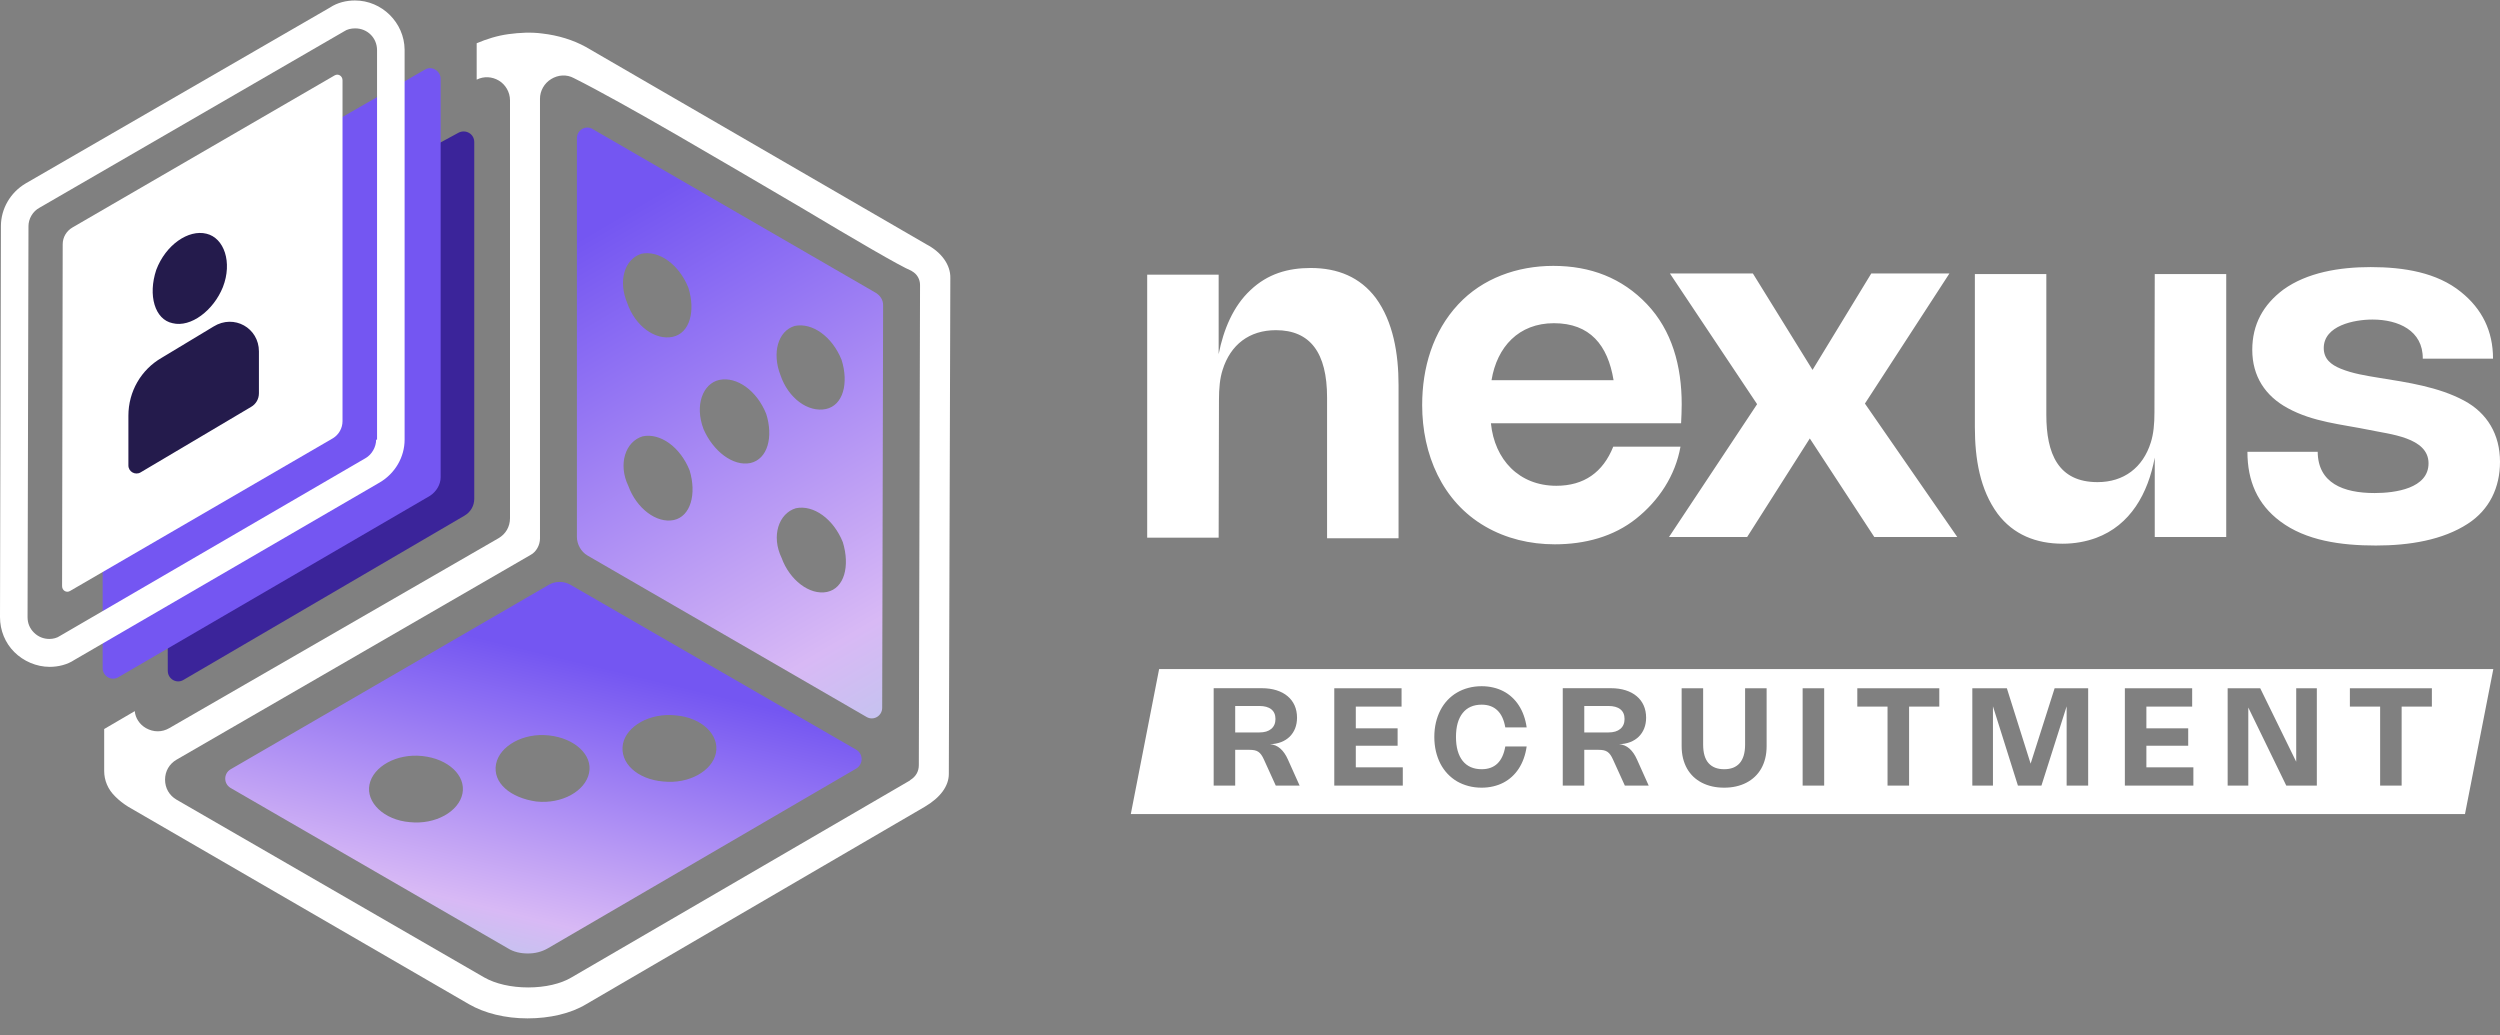
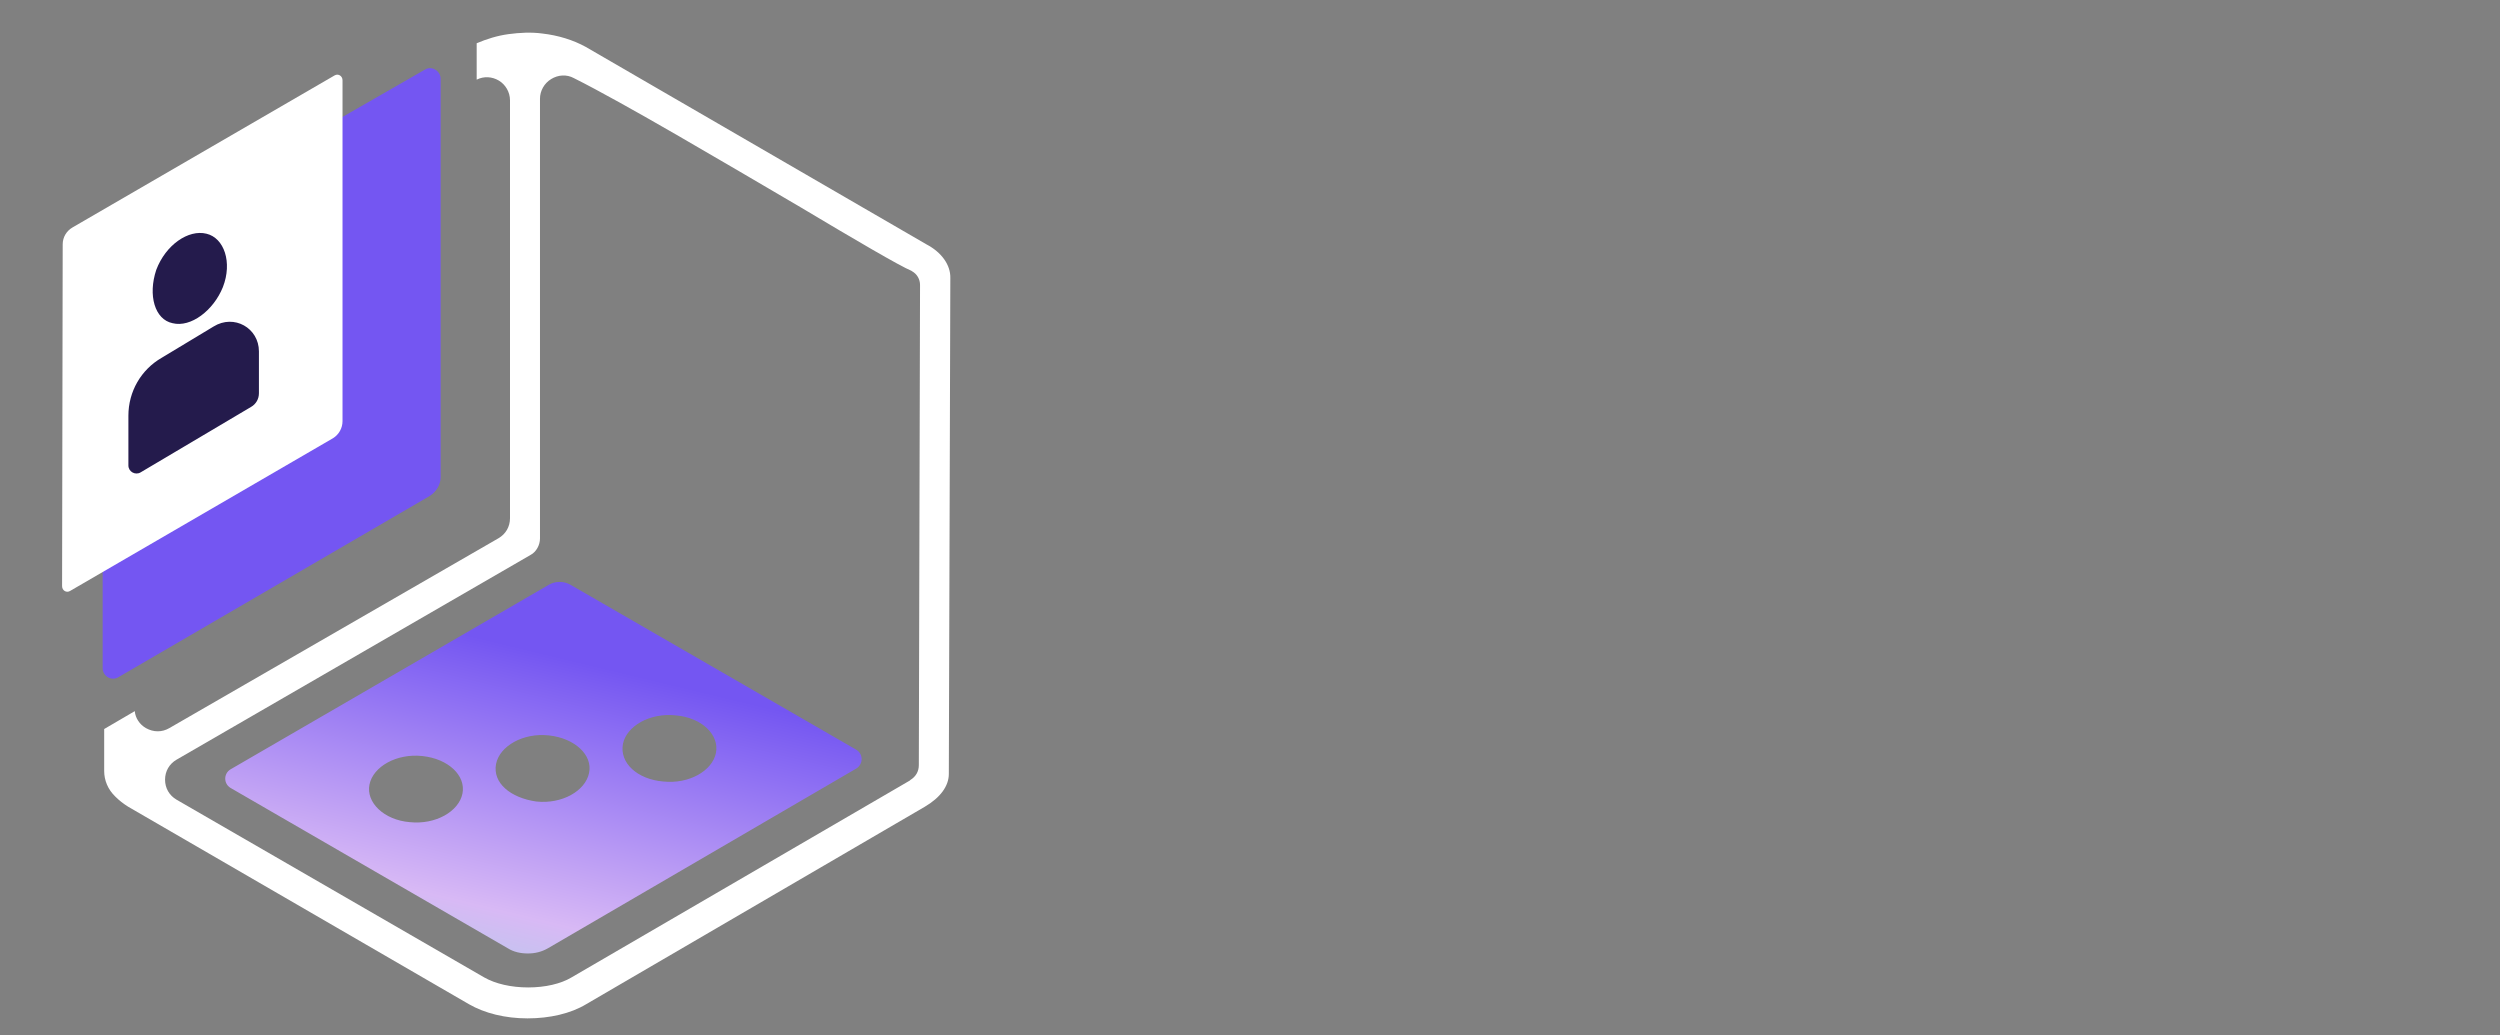
<svg xmlns="http://www.w3.org/2000/svg" width="128" height="53" viewBox="0 0 128 53" fill="none">
  <rect x="0" y="0" width="128" height="53" fill="#808080" stroke="none" />
-   <path d="M62.395 27.527H58.736V14.063H62.395V18.132C62.643 16.874 63.139 15.678 64.023 14.855C64.907 14.017 65.946 13.721 67.109 13.721C68.489 13.721 69.636 14.187 70.443 15.259C71.326 16.47 71.606 18.085 71.606 19.731V27.558H67.946V20.352C67.946 18.054 67.078 16.905 65.326 16.905C63.961 16.905 63 17.65 62.597 18.939C62.457 19.374 62.411 19.887 62.411 20.477L62.395 27.527ZM83.778 26.549C82.615 27.48 81.142 27.869 79.606 27.869C78.335 27.869 77.11 27.574 76.04 26.953C73.838 25.679 72.815 23.256 72.815 20.741C72.815 18.831 73.358 16.983 74.66 15.585C75.901 14.249 77.684 13.613 79.529 13.613C81.436 13.613 83.049 14.234 84.32 15.569C85.607 16.921 86.103 18.737 86.103 20.694C86.103 21.02 86.088 21.346 86.072 21.672H76.335C76.521 23.536 77.777 24.872 79.684 24.872C81.095 24.872 82.072 24.188 82.599 22.868H86.041C85.778 24.359 84.925 25.633 83.778 26.549ZM82.615 19.467C82.32 17.666 81.405 16.548 79.56 16.548C77.761 16.548 76.645 17.759 76.366 19.467H82.615ZM95.484 20.663L100.214 27.496H95.965L92.662 22.449L89.453 27.496H85.452L89.964 20.694L85.499 14.001H89.747L92.802 18.939L95.81 14.001H99.811L95.484 20.663ZM110.323 14.032H113.983V27.496H110.323V23.427C109.982 25.26 109.083 26.89 107.315 27.543C106.804 27.729 106.23 27.838 105.61 27.838C104.245 27.838 103.082 27.372 102.276 26.3C101.377 25.073 101.113 23.505 101.113 21.859V14.032H104.772V21.238C104.772 23.225 105.377 24.685 107.393 24.685C108.742 24.685 109.719 23.94 110.122 22.651C110.261 22.216 110.308 21.703 110.308 21.113L110.323 14.032ZM121.379 13.675C123.085 13.675 124.775 13.954 126 14.948C127.085 15.818 127.643 16.951 127.643 18.365H124.046C124.062 16.921 122.79 16.361 121.472 16.361C120.526 16.361 118.976 16.672 118.976 17.821C118.976 18.38 119.348 18.675 119.844 18.877C120.449 19.126 121.131 19.234 121.798 19.343C123.255 19.576 124.852 19.809 126.155 20.508C127.349 21.145 128 22.247 128 23.645C128 24.965 127.457 26.098 126.356 26.813C125.069 27.651 123.364 27.931 121.643 27.931C119.859 27.931 118.061 27.682 116.743 26.689C115.58 25.819 115.068 24.623 115.068 23.132H118.666C118.681 24.732 119.968 25.244 121.581 25.244C122.635 25.244 124.341 25.011 124.341 23.722C124.341 22.387 122.325 22.232 121.317 22.014C119.875 21.719 118.433 21.61 117.13 20.896C115.983 20.275 115.316 19.265 115.316 17.914C115.316 16.61 115.874 15.601 116.913 14.824C118.123 13.954 119.766 13.675 121.379 13.675Z" fill="white" />
-   <path d="M126.207 41.68H57.897L59.347 34.257H127.658L126.207 41.68ZM75.859 35.134C75.622 35.134 75.397 35.162 75.186 35.218C74.975 35.273 74.778 35.354 74.598 35.46C74.419 35.564 74.258 35.693 74.114 35.845C73.971 35.997 73.849 36.17 73.749 36.363C73.65 36.555 73.573 36.766 73.518 36.996C73.465 37.225 73.437 37.47 73.437 37.731C73.437 37.992 73.465 38.237 73.518 38.467C73.573 38.697 73.65 38.909 73.749 39.102C73.849 39.293 73.971 39.466 74.114 39.618C74.258 39.77 74.419 39.899 74.598 40.005C74.778 40.109 74.975 40.189 75.186 40.245C75.397 40.301 75.622 40.329 75.859 40.329C76.067 40.329 76.264 40.307 76.45 40.263C76.637 40.22 76.811 40.157 76.971 40.074C77.132 39.99 77.278 39.888 77.41 39.767C77.543 39.646 77.66 39.507 77.761 39.352C77.863 39.195 77.949 39.021 78.016 38.832C78.085 38.643 78.134 38.438 78.165 38.22H77.071C77.004 38.608 76.87 38.899 76.668 39.093C76.466 39.287 76.197 39.384 75.861 39.384C75.652 39.384 75.465 39.348 75.301 39.276C75.138 39.204 75.002 39.098 74.89 38.959C74.778 38.818 74.692 38.645 74.633 38.439C74.575 38.234 74.546 37.998 74.546 37.731C74.546 37.465 74.575 37.229 74.633 37.023C74.692 36.818 74.778 36.645 74.89 36.506C75.002 36.365 75.138 36.258 75.301 36.187C75.465 36.114 75.652 36.079 75.861 36.079C76.194 36.079 76.463 36.176 76.666 36.371C76.87 36.565 77.004 36.856 77.071 37.243H78.165C78.134 37.025 78.085 36.82 78.016 36.631C77.949 36.441 77.863 36.269 77.761 36.113C77.66 35.956 77.543 35.818 77.41 35.697C77.278 35.575 77.132 35.472 76.971 35.39C76.811 35.306 76.637 35.243 76.45 35.2C76.264 35.156 76.067 35.134 75.859 35.134ZM86.1 35.238V38.202C86.1 38.425 86.124 38.633 86.171 38.826C86.219 39.018 86.288 39.193 86.377 39.352C86.467 39.508 86.575 39.648 86.703 39.77C86.83 39.89 86.976 39.992 87.137 40.076C87.299 40.159 87.475 40.222 87.665 40.265C87.857 40.308 88.061 40.329 88.276 40.329C88.491 40.329 88.694 40.308 88.884 40.265C89.076 40.222 89.252 40.159 89.412 40.076C89.574 39.992 89.718 39.89 89.846 39.77C89.975 39.648 90.085 39.508 90.174 39.352C90.264 39.193 90.333 39.018 90.38 38.826C90.428 38.633 90.451 38.425 90.451 38.202V35.238H89.349V38.125C89.349 38.338 89.325 38.523 89.278 38.682C89.231 38.838 89.162 38.97 89.071 39.074C88.98 39.178 88.867 39.255 88.734 39.308C88.601 39.359 88.449 39.384 88.276 39.384C87.93 39.384 87.664 39.281 87.479 39.074C87.294 38.866 87.201 38.549 87.201 38.125V35.238H86.1ZM62.14 35.236V40.224H63.242V38.391H63.965C64.069 38.391 64.157 38.398 64.23 38.413C64.304 38.428 64.37 38.455 64.427 38.493C64.484 38.532 64.535 38.583 64.58 38.648C64.626 38.712 64.67 38.793 64.714 38.891L65.32 40.224H66.541L65.942 38.889C65.833 38.644 65.702 38.455 65.55 38.324C65.399 38.192 65.224 38.118 65.025 38.104C65.235 38.097 65.425 38.061 65.595 37.995C65.766 37.928 65.911 37.835 66.031 37.718C66.151 37.599 66.245 37.458 66.31 37.294C66.375 37.129 66.407 36.946 66.408 36.745C66.408 36.515 66.366 36.306 66.284 36.12C66.201 35.934 66.082 35.776 65.926 35.646C65.772 35.515 65.583 35.414 65.36 35.343C65.138 35.272 64.887 35.236 64.607 35.236H62.14ZM68.315 35.238V40.224H71.823V39.286H69.417V38.18H71.558V37.29H69.417V36.177H71.76V35.238H68.315ZM80.013 35.236V40.224H81.115V38.391H81.838C81.942 38.391 82.03 38.398 82.103 38.413C82.177 38.428 82.243 38.455 82.3 38.493C82.357 38.532 82.408 38.583 82.454 38.648C82.499 38.712 82.543 38.793 82.587 38.891L83.193 40.224H84.414L83.815 38.889C83.706 38.644 83.575 38.455 83.423 38.324C83.272 38.192 83.097 38.118 82.898 38.104C83.108 38.097 83.299 38.061 83.468 37.995C83.639 37.928 83.784 37.835 83.904 37.718C84.025 37.599 84.118 37.458 84.183 37.294C84.248 37.129 84.281 36.946 84.281 36.745C84.281 36.515 84.239 36.306 84.157 36.12C84.074 35.934 83.955 35.776 83.799 35.646C83.645 35.515 83.456 35.414 83.233 35.343C83.011 35.272 82.76 35.236 82.48 35.236H80.013ZM92.295 35.238V40.224H93.398V35.238H92.295ZM95.094 35.238V36.177H96.642V40.224H97.745V36.177H99.292V35.238H95.094ZM100.983 35.238V40.224H102.039V36.162L103.318 40.224H104.521L105.812 36.164V40.224H106.914V35.238H105.197L103.968 39.099L102.751 35.238H100.983ZM108.793 35.238V40.224H112.301V39.286H109.895V38.18H112.036V37.29H109.895V36.177H112.239V35.238H108.793ZM114.056 35.238V40.224H115.113V36.225L117.058 40.224H118.622V35.238H117.566V39.002L115.723 35.238H114.056ZM120.314 35.238V36.177H121.863V40.224H122.964V36.177H124.512V35.238H120.314ZM64.478 36.146C64.745 36.147 64.95 36.203 65.091 36.317C65.233 36.431 65.304 36.596 65.304 36.812C65.304 36.922 65.286 37.019 65.248 37.105C65.211 37.19 65.157 37.262 65.086 37.321C65.017 37.379 64.93 37.425 64.828 37.456C64.725 37.486 64.609 37.501 64.479 37.501H63.242V36.146H64.478ZM82.351 36.146C82.618 36.147 82.823 36.203 82.964 36.317C83.106 36.431 83.177 36.596 83.177 36.812C83.177 36.922 83.159 37.019 83.121 37.105C83.084 37.19 83.03 37.262 82.959 37.321C82.89 37.379 82.803 37.425 82.701 37.456C82.598 37.486 82.482 37.501 82.352 37.501H81.115V36.146H82.351Z" fill="white" />
  <path d="M47.432 12.51L29.988 2.4C29.337 2.043 28.577 1.81 27.771 1.717C27.197 1.639 26.608 1.671 26.034 1.748C25.46 1.826 24.918 1.997 24.406 2.214V4.078C24.778 3.891 25.197 3.922 25.538 4.124C25.879 4.326 26.112 4.714 26.112 5.134V26.533C26.112 26.968 25.895 27.341 25.523 27.558L8.668 37.28C8.296 37.497 7.861 37.497 7.474 37.28C7.148 37.093 6.931 36.767 6.9 36.41L5.334 37.326V39.469C5.334 39.951 5.52 40.416 5.908 40.789C6.094 40.976 6.311 41.146 6.559 41.302L24.003 51.411C24.809 51.877 25.864 52.141 27.011 52.141C28.143 52.141 29.228 51.893 30.019 51.411L47.355 41.302C48.145 40.836 48.58 40.246 48.58 39.624L48.657 14.234C48.673 13.566 48.207 12.914 47.432 12.51ZM47.044 39.174C47.044 39.5 46.889 39.764 46.61 39.935L46.579 39.966L29.259 50.045C28.717 50.371 27.91 50.557 27.042 50.557C26.174 50.557 25.367 50.371 24.794 50.045L9.04 40.944C8.668 40.727 8.451 40.354 8.451 39.92C8.451 39.485 8.668 39.112 9.04 38.895L27.166 28.412C27.461 28.257 27.647 27.9 27.647 27.574V5.056C27.647 4.652 27.864 4.264 28.221 4.047C28.577 3.829 29.011 3.798 29.383 4C31.988 5.304 36.966 8.255 40.997 10.616C43.726 12.246 46.083 13.628 46.657 13.861L46.703 13.892C46.951 14.032 47.106 14.296 47.106 14.591L47.044 39.174Z" fill="white" />
  <path d="M43.835 38.382L29.197 29.934C28.872 29.748 28.438 29.748 28.112 29.934L11.8 39.392C11.443 39.609 11.443 40.121 11.8 40.339L26.003 48.554C26.298 48.74 26.654 48.818 27.026 48.818C27.383 48.818 27.724 48.74 28.05 48.554L43.85 39.345C44.207 39.112 44.207 38.6 43.835 38.382ZM23.677 40.634C23.491 41.55 22.297 42.233 20.979 42.094C19.661 41.985 18.731 41.084 18.917 40.168C19.103 39.252 20.297 38.569 21.615 38.708C22.964 38.848 23.863 39.718 23.677 40.634ZM30.159 39.578C29.973 40.494 28.779 41.178 27.461 41.038C26.143 40.851 25.212 40.09 25.398 39.112C25.584 38.196 26.778 37.513 28.096 37.652C29.43 37.792 30.36 38.662 30.159 39.578ZM36.656 38.553C36.469 39.469 35.276 40.153 33.958 40.013C32.64 39.904 31.709 39.066 31.895 38.087C32.081 37.171 33.275 36.488 34.593 36.627C35.927 36.736 36.842 37.621 36.656 38.553Z" fill="url(#paint0_linear_157_741)" />
-   <path d="M44.765 14.948L30.345 6.609C29.988 6.392 29.538 6.656 29.538 7.075V27.496C29.538 27.869 29.756 28.257 30.081 28.443L44.362 36.705C44.719 36.922 45.168 36.658 45.168 36.239L45.215 15.663C45.23 15.352 45.06 15.104 44.765 14.948ZM40.687 16.688C41.586 16.501 42.61 17.231 43.09 18.427C43.463 19.623 43.168 20.756 42.284 20.943C41.385 21.129 40.361 20.399 39.958 19.203C39.524 18.085 39.819 16.952 40.687 16.688ZM32.841 12.992C33.74 12.805 34.764 13.535 35.245 14.731C35.617 15.927 35.322 17.06 34.438 17.247C33.554 17.433 32.516 16.703 32.112 15.507C31.647 14.405 31.957 13.271 32.841 12.992ZM34.5 26.626C33.601 26.813 32.578 26.005 32.174 24.887C31.632 23.769 32.019 22.604 32.903 22.34C33.803 22.154 34.826 22.884 35.307 24.08C35.679 25.306 35.353 26.44 34.5 26.626ZM38.423 23.707C37.524 23.893 36.501 23.086 36.02 21.968C35.555 20.741 35.989 19.638 36.826 19.452C37.725 19.265 38.749 19.995 39.23 21.191C39.602 22.371 39.307 23.505 38.423 23.707ZM42.346 30.307C41.447 30.493 40.423 29.686 40.02 28.568C39.478 27.45 39.865 26.285 40.749 26.021C41.648 25.834 42.672 26.564 43.153 27.76C43.525 28.987 43.23 30.12 42.346 30.307Z" fill="url(#paint1_linear_157_741)" />
-   <path d="M23.476 6.795C23.832 6.609 24.282 6.842 24.282 7.277V25.539C24.282 25.896 24.096 26.223 23.77 26.409L9.396 34.81C9.04 35.028 8.59 34.764 8.59 34.344L8.559 14.886L23.476 6.795Z" fill="#3B249A" />
  <path d="M22.561 4.031V24.437C22.561 24.809 22.344 25.167 22.018 25.384L6.063 34.671C5.706 34.888 5.256 34.624 5.256 34.205V13.675C5.256 13.302 5.474 12.914 5.799 12.727L21.755 3.565C22.096 3.348 22.561 3.627 22.561 4.031Z" fill="#7456F2" />
  <path d="M17.537 4.109V21.564C17.537 21.921 17.351 22.247 17.056 22.433L3.582 30.26C3.396 30.369 3.179 30.229 3.179 30.012L3.21 12.51C3.21 12.153 3.396 11.827 3.721 11.64L17.134 3.86C17.32 3.752 17.537 3.891 17.537 4.109Z" fill="white" />
-   <path d="M18.173 0.024C17.739 0.024 17.273 0.133 16.901 0.382L1.318 9.389C0.527 9.855 0.047 10.693 0.047 11.578L0 31.596C0 32.279 0.264 32.916 0.729 33.382C1.194 33.848 1.861 34.143 2.543 34.143C2.977 34.143 3.442 34.034 3.814 33.785L19.444 24.701C20.235 24.235 20.716 23.396 20.716 22.511V2.54C20.7 1.158 19.553 0.024 18.173 0.024ZM19.258 22.511C19.258 22.884 19.041 23.272 18.715 23.458L3.07 32.559C2.915 32.667 2.714 32.714 2.527 32.714C2.233 32.714 1.954 32.605 1.737 32.388C1.52 32.17 1.411 31.906 1.411 31.596L1.458 11.578C1.458 11.206 1.675 10.817 2.031 10.631L17.614 1.608C17.77 1.5 17.971 1.453 18.188 1.453C18.808 1.453 19.305 1.935 19.305 2.571V22.511H19.258Z" fill="white" />
  <path d="M11.412 14.7C10.932 15.896 9.769 16.781 8.838 16.548C7.923 16.361 7.567 15.119 8.001 13.815C8.482 12.541 9.645 11.734 10.575 11.967C11.474 12.184 11.908 13.426 11.412 14.7Z" fill="#241B4C" />
  <path d="M6.574 21.284V23.831C6.574 24.157 6.931 24.344 7.195 24.188L12.854 20.834C13.102 20.694 13.257 20.43 13.257 20.135V17.992C13.257 16.796 11.986 16.066 10.932 16.719L8.28 18.318C7.226 18.924 6.574 20.042 6.574 21.284Z" fill="#241B4C" />
  <defs>
    <linearGradient id="paint0_linear_157_741" x1="29.355" y1="33.022" x2="23.115" y2="58.776" gradientUnits="userSpaceOnUse">
      <stop offset="0.029" stop-color="#7456F2" />
      <stop offset="0.533" stop-color="#D8B9F5" />
      <stop offset="1" stop-color="#6FEDD5" />
    </linearGradient>
    <linearGradient id="paint1_linear_157_741" x1="30.579" y1="9.999" x2="56.386" y2="53.92" gradientUnits="userSpaceOnUse">
      <stop offset="0.029" stop-color="#7456F2" />
      <stop offset="0.511" stop-color="#D8B9F5" />
      <stop offset="1" stop-color="#6FEDD5" />
    </linearGradient>
  </defs>
</svg>